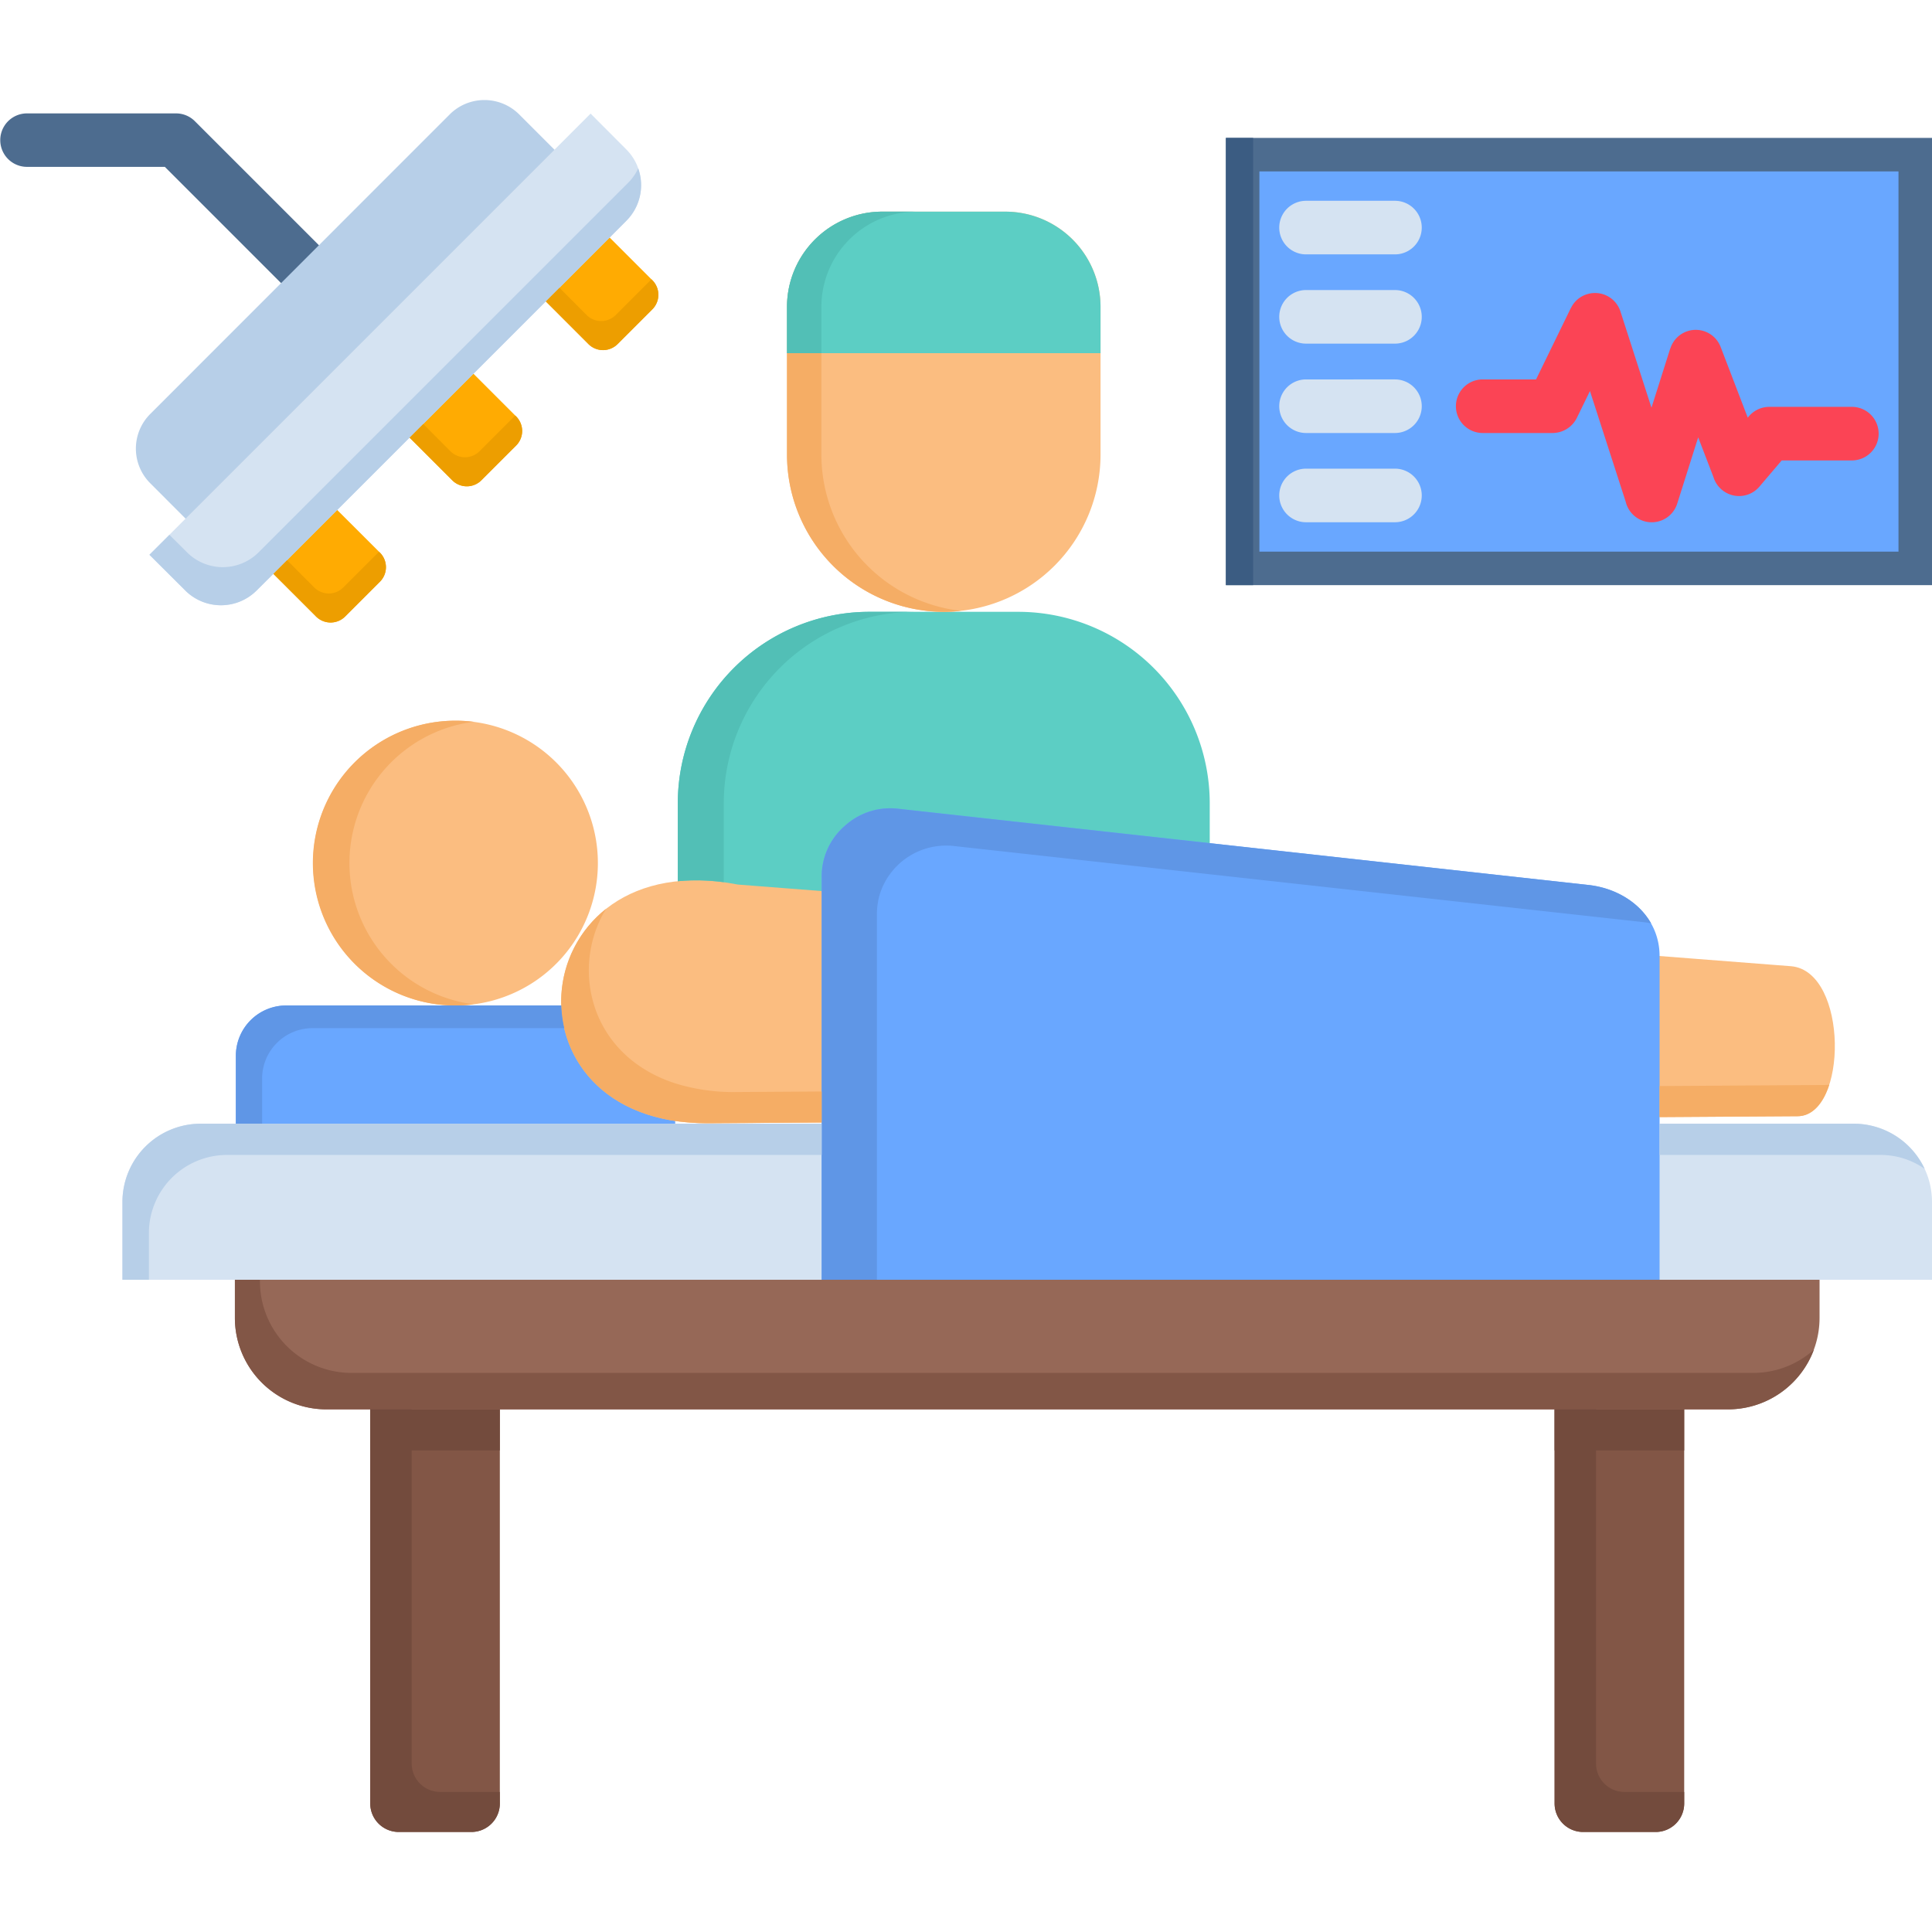
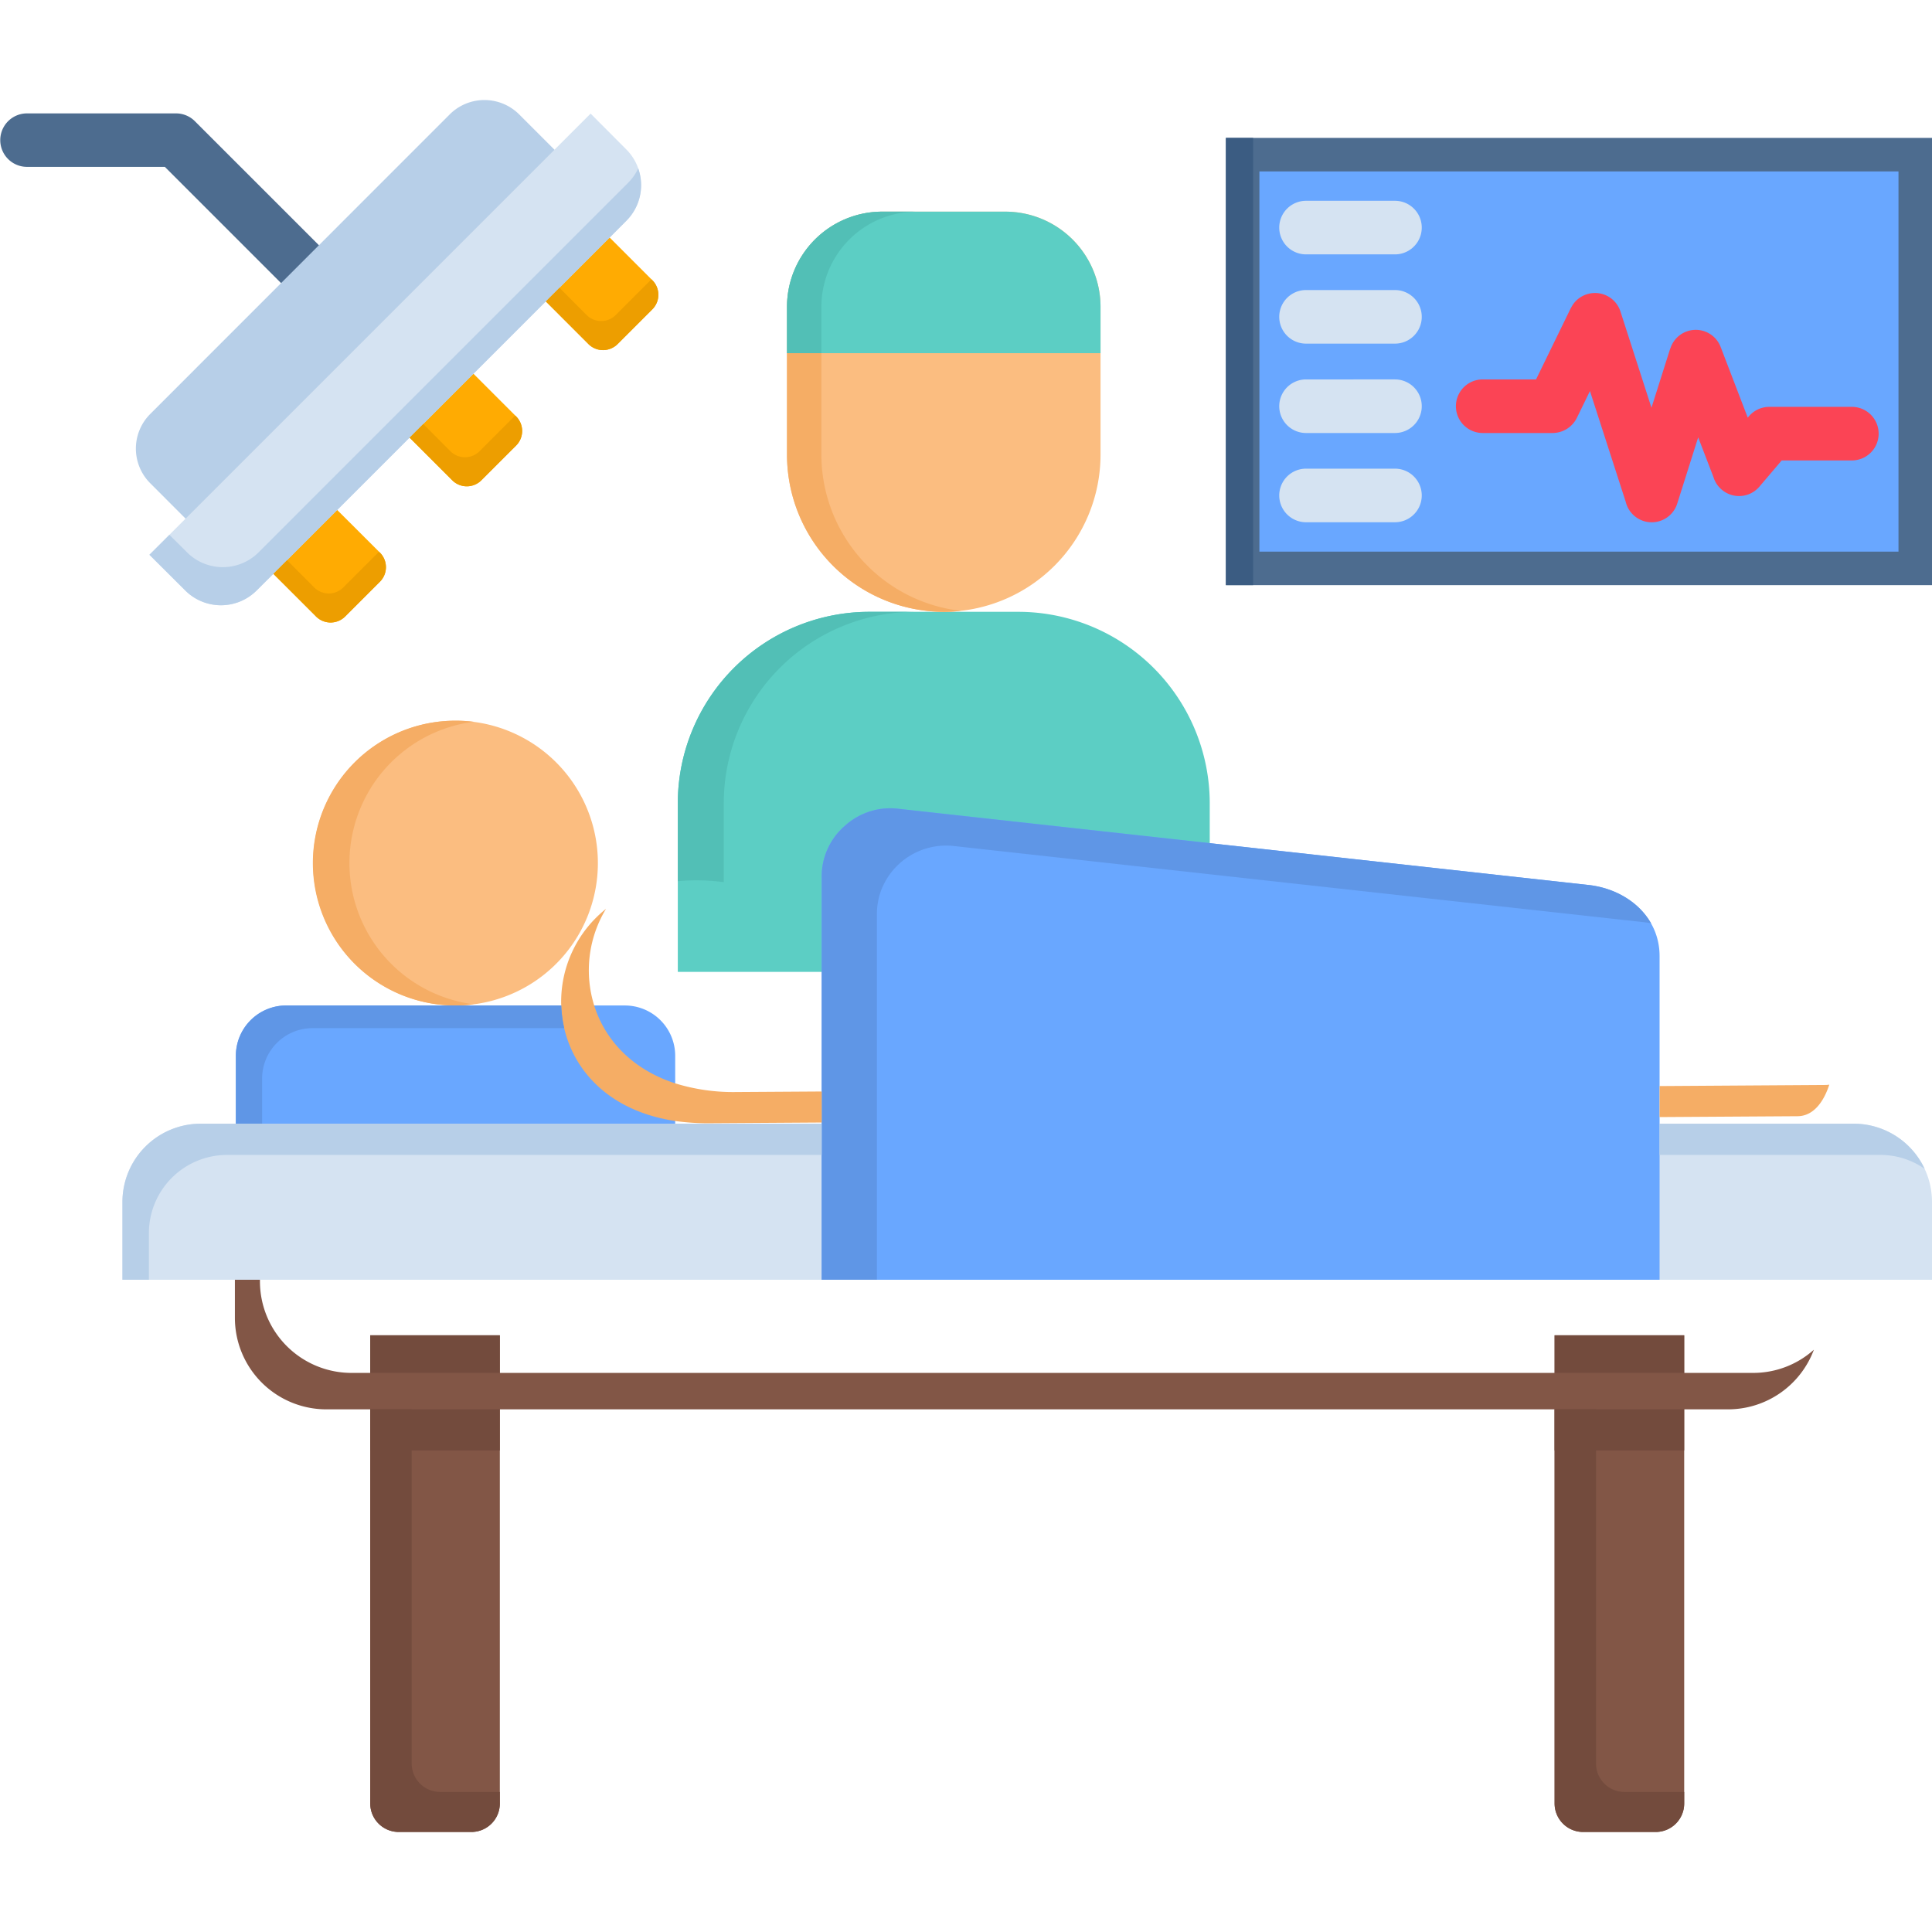
<svg xmlns="http://www.w3.org/2000/svg" id="Layer_1" viewBox="0 0 512 512" data-name="Layer 1">
  <path d="m84.524 65a7.092 7.092 0 0 1 -10.03 10.03l-30.809-30.81h-36.615a7.085 7.085 0 0 1 0-14.169h39.546a7.067 7.067 0 0 1 5.029 2.069z" fill="#4d6c8f" />
  <path d="m179.624 257.555h140.969v-44.805a50.768 50.768 0 0 0 -50.64-50.611h-39.69a50.768 50.768 0 0 0 -50.639 50.611z" fill="#5ccec4" fill-rule="evenodd" />
  <path d="m132.462 353.862v124.1a7.549 7.549 0 0 1 -7.5 7.53h-19.314a7.555 7.555 0 0 1 -7.53-7.53v-124.1zm313.868 0v124.1a7.556 7.556 0 0 1 -7.53 7.53h-19.285a7.556 7.556 0 0 1 -7.53-7.53v-124.1z" fill="#825646" fill-rule="evenodd" />
  <path d="m75.816 266.465h89.812a13.333 13.333 0 0 1 13.306 13.306v32.045a13.333 13.333 0 0 1 -13.306 13.307h-89.812a13.333 13.333 0 0 1 -13.307-13.307v-32.045a13.333 13.333 0 0 1 13.307-13.306z" fill="#69a7ff" fill-rule="evenodd" />
  <path d="m446.33 384.384h-34.345v-30.522h34.345zm-313.868 0h-34.344v-30.522h34.344z" fill="#734b3d" fill-rule="evenodd" />
-   <path d="m62.25 325.123h419.95v24.2a24.25 24.25 0 0 1 -24.2 24.17h-371.551a24.25 24.25 0 0 1 -24.2-24.17z" fill="#966857" fill-rule="evenodd" />
  <path d="m53.14 297.791h438.167a20.748 20.748 0 0 1 20.693 20.664v20.693h-479.553v-20.693a20.748 20.748 0 0 1 20.693-20.664z" fill="#d5e3f2" fill-rule="evenodd" />
  <path d="m120.707 266.465a37.736 37.736 0 1 0 -37.735-37.736 37.821 37.821 0 0 0 37.735 37.736z" fill="#fbbd80" fill-rule="evenodd" />
-   <path d="m476.391 295.808c13.364-.086 13.479-38.368-1.695-39.747l-279.121-21.641c-57.221-11.122-64.608 63.6-7.789 63.256z" fill="#fbbd80" fill-rule="evenodd" />
  <path d="m324.875 36.546h187.125v118.523h-187.125z" fill="#4d6c8f" />
  <path d="m333.756 45.427h169.364v100.762h-169.364z" fill="#69a7ff" />
  <path d="m346.114 91.066a7.1 7.1 0 1 1 0-14.2h23.566a7.1 7.1 0 0 1 0 14.2zm0-23.653a7.1 7.1 0 1 1 0-14.2h23.566a7.1 7.1 0 0 1 0 14.2zm23.566 33.137a7.1 7.1 0 1 1 0 14.2h-23.566a7.1 7.1 0 1 1 0-14.2zm-23.566 37.85a7.1 7.1 0 1 1 0-14.2h23.566a7.1 7.1 0 1 1 0 14.2z" fill="#d5e3f2" />
  <path d="m490.761 107.821a7.1 7.1 0 0 1 0 14.2h-18.594l-5.892 6.926a7.067 7.067 0 0 1 -9.973.833 6.981 6.981 0 0 1 -2.213-3.334l-4.052-10.546-5.547 17.531a7.086 7.086 0 0 1 -13.651-.431l-9.484-29.372-3.478 7.128a7.211 7.211 0 0 1 -6.38 3.994h-18.566a7.1 7.1 0 1 1 0-14.2h14.14l9.229-18.94h.029a6.95 6.95 0 0 1 4.2-3.621 7.073 7.073 0 0 1 8.91 4.57l8.219 25.492 4.972-15.692h.029a7.062 7.062 0 0 1 13.335-.4l7.185 18.738a7.1 7.1 0 0 1 5.719-2.874z" fill="#fb4455" />
  <g fill-rule="evenodd">
    <path d="m233.741 56.089h32.735a25.243 25.243 0 0 1 25.176 25.176v39.316a41.672 41.672 0 0 1 -41.558 41.558 41.666 41.666 0 0 1 -41.529-41.558v-39.316a25.243 25.243 0 0 1 25.176-25.176z" fill="#fbbd80" />
    <path d="m233.741 56.089h32.735a25.243 25.243 0 0 1 25.176 25.176v12.335h-83.087v-12.335a25.243 25.243 0 0 1 25.176-25.176z" fill="#5ccec4" />
    <path d="m217.762 339.148h222.044v-85.789c0-10.346-8.536-17.675-18.8-18.824l-182.724-20.175a17.879 17.879 0 0 0 -14.341 4.454 17.678 17.678 0 0 0 -6.179 13.709z" fill="#69a7ff" />
    <path d="m151.976 53.359-16.927 16.9 20.922 20.951a5.465 5.465 0 0 0 7.674 0l9.254-9.254a5.464 5.464 0 0 0 0-7.673zm-72.223 72.194-16.9 16.928 20.924 20.919a5.464 5.464 0 0 0 7.673 0l9.254-9.255a5.464 5.464 0 0 0 0-7.673zm36.126-36.1-16.928 16.931 20.923 20.922a5.462 5.462 0 0 0 7.673 0l9.255-9.254a5.464 5.464 0 0 0 0-7.673z" fill="#ffab02" />
    <path d="m119.213 30.281-79.408 79.437a12.973 12.973 0 0 0 0 18.336l20.146 20.175 97.773-97.773-20.175-20.175a13.028 13.028 0 0 0 -18.336 0z" fill="#b7cfe8" />
    <path d="m165.972 58.532-97.945 97.945a13.39 13.39 0 0 1 -18.939 0l-9.488-9.455 116.917-116.913 9.455 9.484a13.39 13.39 0 0 1 0 18.939z" fill="#d5e3f2" />
    <path d="m217.676 120.581v-26.981h-9.111v26.986a41.666 41.666 0 0 0 41.529 41.558 39.952 39.952 0 0 0 4.57-.258 41.72 41.72 0 0 1 -36.988-41.3z" fill="#f5ad65" />
    <path d="m208.565 93.6h9.111v-12.335a25.243 25.243 0 0 1 25.176-25.176h-9.111a25.243 25.243 0 0 0 -25.176 25.176z" fill="#52bfb6" />
    <path d="m191.81 212.75a50.743 50.743 0 0 1 50.61-50.611h-12.157a50.768 50.768 0 0 0 -50.639 50.611v20.779a53.063 53.063 0 0 1 12.186.259z" fill="#52bfb6" />
    <path d="m232.39 297.36v-54.979a19.362 19.362 0 0 1 .661-5.058 18.428 18.428 0 0 1 19.859-13.106l67.683 7.473 115.045 12.7c.633.086 1.294.172 1.926.316-3.219-5.662-9.484-9.369-16.554-10.174l-100.417-11.091-82.311-9.081a17.879 17.879 0 0 0 -14.341 4.454 17.678 17.678 0 0 0 -6.179 13.709v106.625h14.628z" fill="#5f96e6" />
    <path d="m217.762 297.475v-8.219l-22.676.143a51.909 51.909 0 0 1 -16.152-2.3c-11.582-3.765-18.652-11.668-21.468-20.635a31.391 31.391 0 0 1 3.132-25.607 31.432 31.432 0 0 0 -11.869 25.607c.459 13.939 10.231 27.619 30.2 30.608a61.554 61.554 0 0 0 8.852.6z" fill="#f5ad65" />
    <path d="m439.806 287.818v8.22l36.585-.23c4-.029 6.812-3.506 8.392-8.363a6.767 6.767 0 0 1 -1.092.086z" fill="#f5ad65" />
    <path d="m125.536 266.148a37.741 37.741 0 0 1 0-74.867 38.269 38.269 0 0 0 -4.829-.287 37.736 37.736 0 1 0 4.829 75.154z" fill="#f5ad65" />
    <path d="m82.771 272.471h66.762a32.76 32.76 0 0 1 -.8-6.006h-72.917a13.333 13.333 0 0 0 -13.307 13.306v18.02h6.955v-12.013a13.371 13.371 0 0 1 13.307-13.307z" fill="#5f96e6" />
    <path d="m39.46 326.732a20.723 20.723 0 0 1 20.664-20.664h157.638v-8.277h-164.622a20.748 20.748 0 0 0 -20.693 20.664v20.693h7.013z" fill="#b7cfe8" />
    <path d="m439.806 297.791v8.277h58.514a20.427 20.427 0 0 1 11.726 3.679 20.74 20.74 0 0 0 -18.739-11.956z" fill="#b7cfe8" />
    <path d="m93.088 363.835a24.274 24.274 0 0 1 -24.2-24.2v-.488h-6.638v10.174a24.25 24.25 0 0 0 24.2 24.17h371.55a24.288 24.288 0 0 0 22.7-15.807 24.067 24.067 0 0 1 -16.065 6.15h-371.547z" fill="#825646" />
    <path d="m411.985 373.492v104.469a7.556 7.556 0 0 0 7.53 7.53h19.285a7.556 7.556 0 0 0 7.53-7.53v-3.075h-15.865a7.531 7.531 0 0 1 -7.5-7.53v-93.864zm-302.885 93.864v-93.864h-10.982v104.469a7.555 7.555 0 0 0 7.53 7.53h19.313a7.549 7.549 0 0 0 7.5-7.53v-3.075h-15.835a7.556 7.556 0 0 1 -7.53-7.53z" fill="#734b3d" />
  </g>
  <path d="m324.875 36.546h7.214v118.523h-7.214z" fill="#3b5c82" />
  <path d="m67.6 147.223a13.42 13.42 0 0 1 -18.02-.833l-4.684-4.656-5.296 5.288 9.485 9.455a13.39 13.39 0 0 0 18.939 0l4.426-4.4 16.928-16.928 19.169-19.169 16.928-16.928 19.17-19.169 16.927-16.928 4.4-4.426a13.334 13.334 0 0 0 3.162-13.91 13.121 13.121 0 0 1 -2.673 3.822l-9.714 9.715-16.9 16.9-19.2 19.2-16.9 16.9-19.2 19.2-16.031 16.034c-.288.287-.6.574-.92.833z" fill="#b7cfe8" fill-rule="evenodd" />
  <path d="m90.962 155.7a5.463 5.463 0 0 1 -7.674 0l-7.214-7.242-3.621 3.621 11.324 11.321a5.464 5.464 0 0 0 7.673 0l9.254-9.255a5.464 5.464 0 0 0 0-7.673l-.258-.259a1.719 1.719 0 0 1 -.23.23z" fill="#ed9e00" fill-rule="evenodd" />
  <path d="m119.874 127.306a5.462 5.462 0 0 0 7.673 0l9.255-9.254a5.464 5.464 0 0 0 0-7.673l-.259-.259a1.72 1.72 0 0 1 -.23.23l-9.254 9.254a5.465 5.465 0 0 1 -7.674 0l-7.213-7.242-3.622 3.621z" fill="#ed9e00" fill-rule="evenodd" />
  <path d="m155.971 91.209a5.465 5.465 0 0 0 7.674 0l9.254-9.254a5.464 5.464 0 0 0 0-7.673l-.259-.259a1.781 1.781 0 0 1 -.23.23l-9.254 9.254a5.465 5.465 0 0 1 -7.674 0l-7.213-7.242-3.621 3.621z" fill="#ed9e00" fill-rule="evenodd" />
</svg>